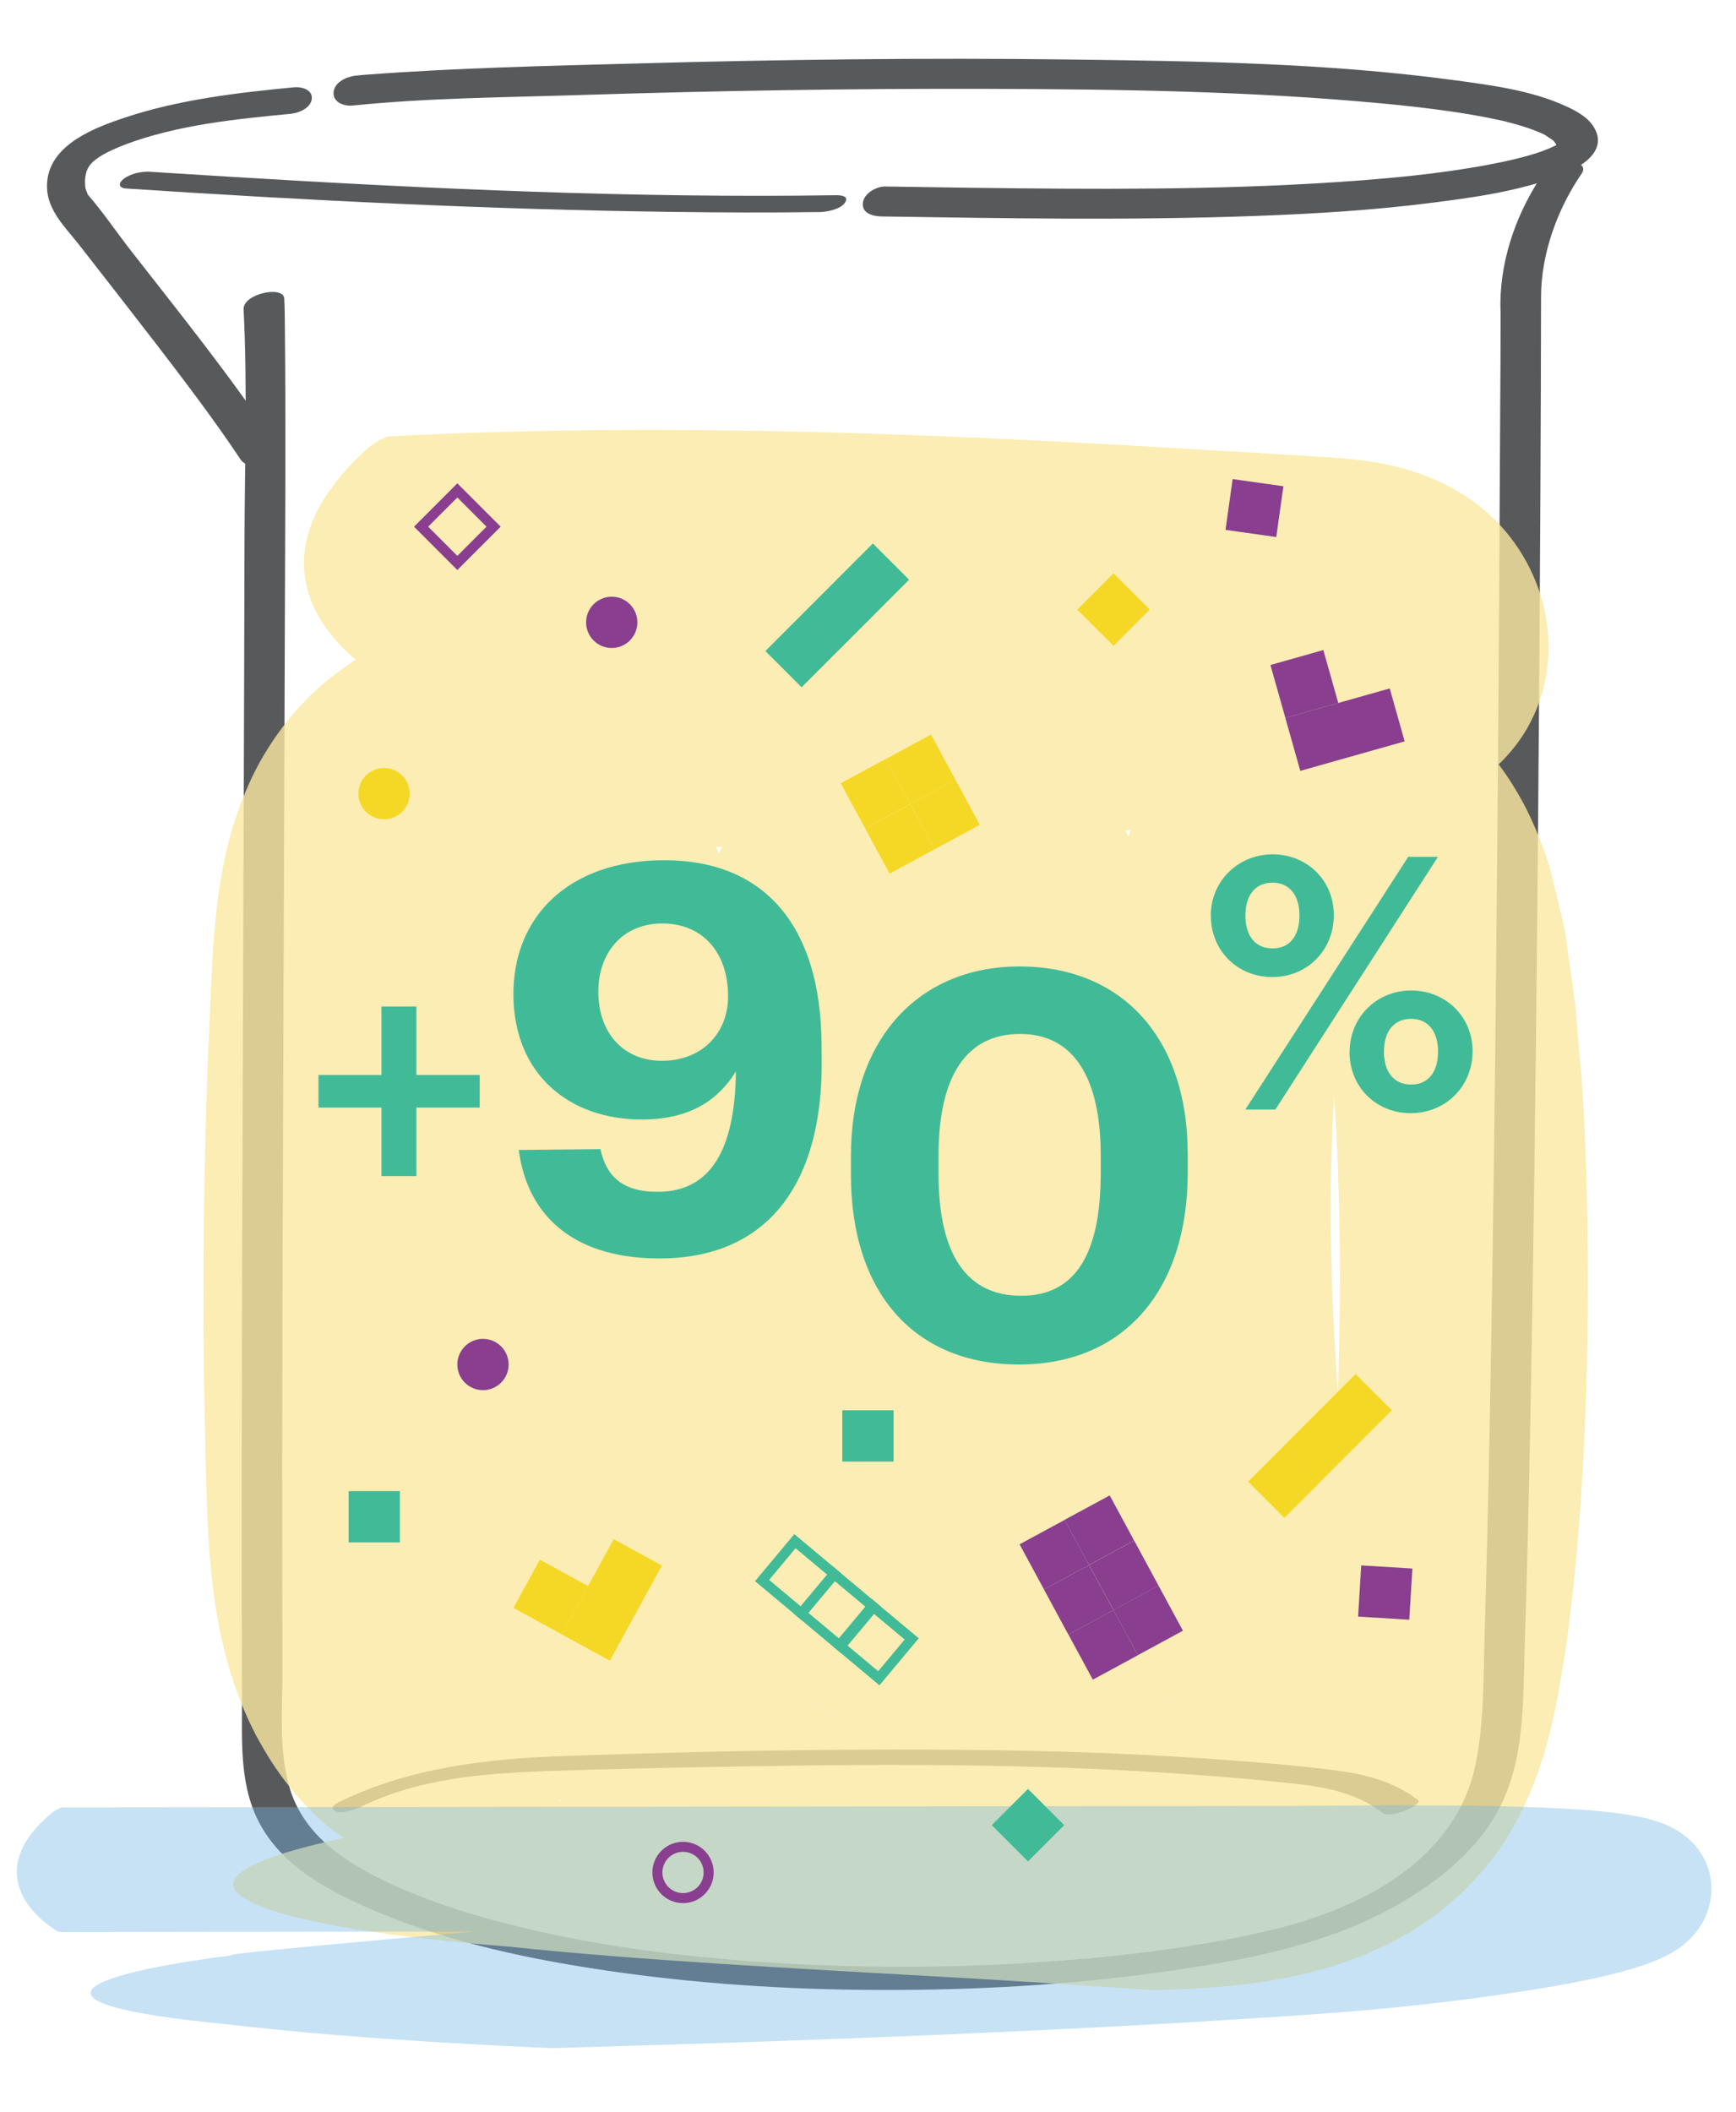
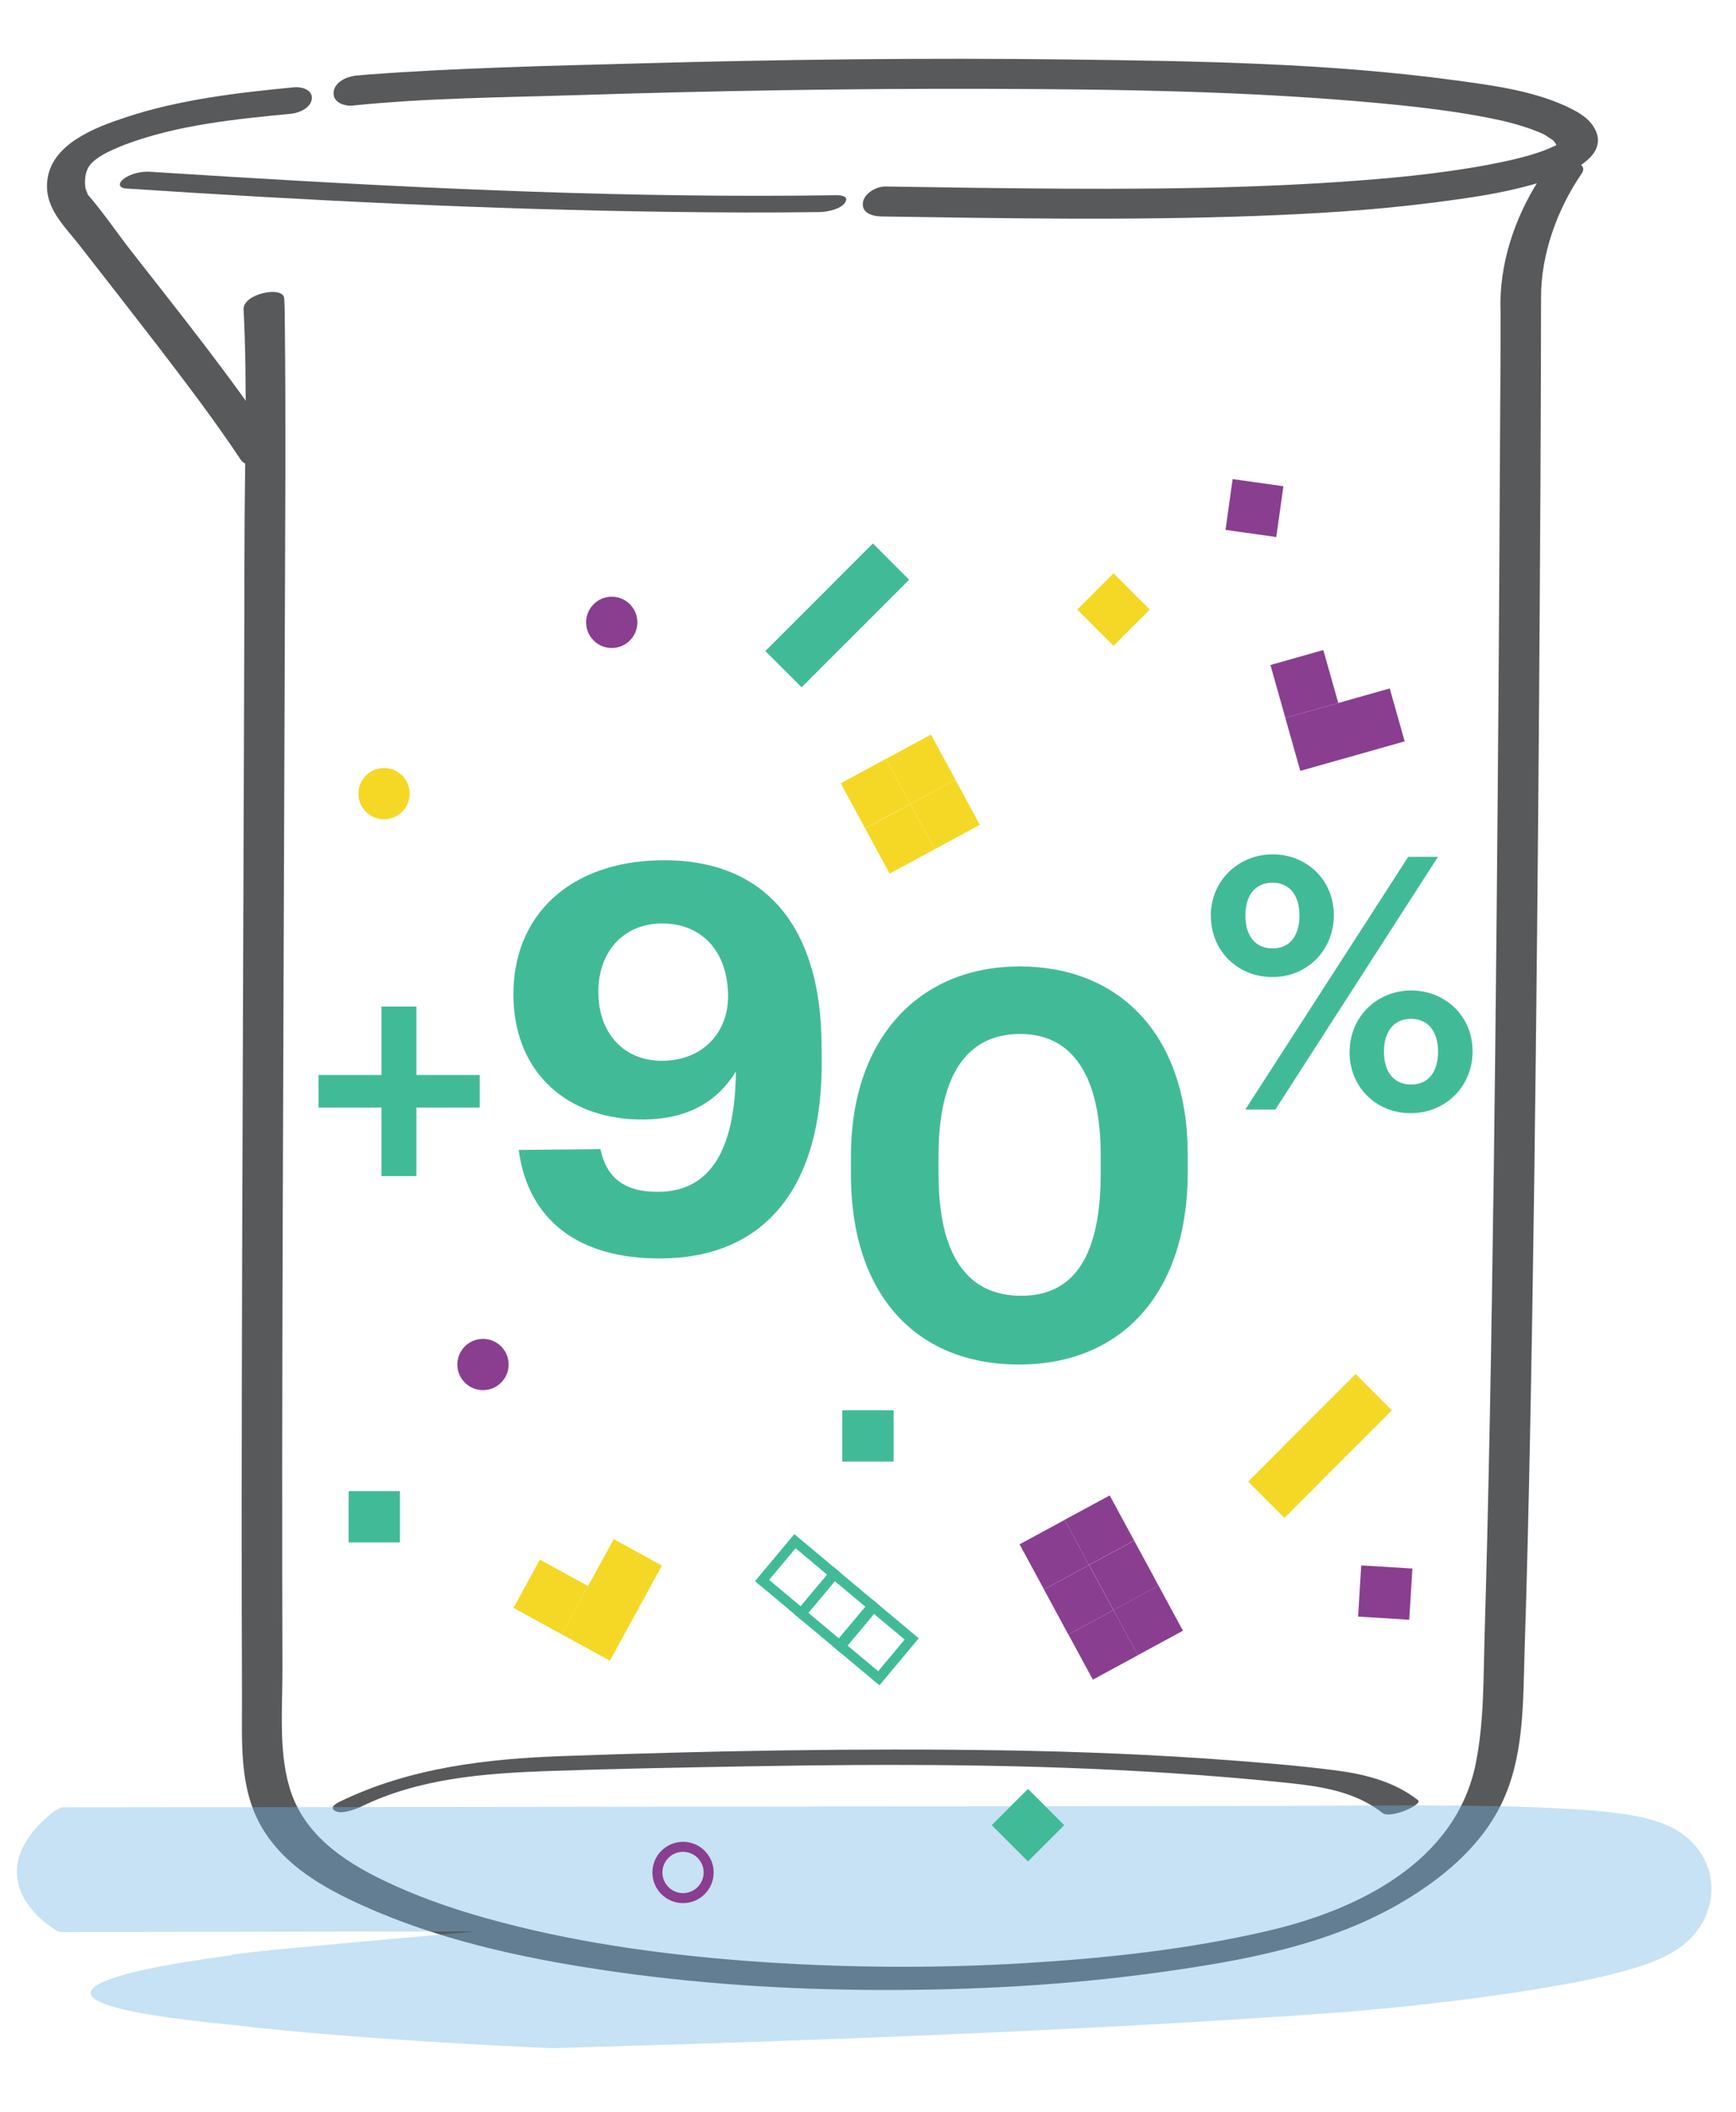
<svg xmlns="http://www.w3.org/2000/svg" width="173.39" height="210.87" viewBox="0 0 173.39 210.87">
  <defs>
    <style>.cls-1{stroke:#41bb97;}.cls-1,.cls-2{fill:none;stroke-miterlimit:10;}.cls-3{fill:#fae9a0;}.cls-4{fill:#893e90;}.cls-5{opacity:.4;}.cls-5,.cls-6{mix-blend-mode:multiply;}.cls-7{isolation:isolate;}.cls-6{opacity:.8;}.cls-8{fill:#58595b;}.cls-9{fill:#f5d825;}.cls-10{fill:#74b6e4;}.cls-11{fill:#41bb97;}.cls-2{stroke:#893e90;}</style>
  </defs>
  <g class="cls-7">
    <g id="vip">
      <path class="cls-8" d="M35.2,10.54c7.49-.77,15.11-.81,22.63-1.05,13.59-.43,27.18-.66,40.77-.62,13.14.04,26.25.22,39.37,1.45,2.49.23,4.97.51,7.44.88,1.04.16,2.07.33,3.1.53.44.09.88.18,1.33.28.53.11-.24-.06.28.06.24.06.47.12.71.18.73.19,1.46.41,2.18.67.3.11.6.24.9.36.13.05.26.12.38.18-.31-.15-.16-.1.09.06.21.13.41.27.61.4.09.06.16.13.24.2.03.02-.22-.33-.01,0,.09.14.2.28.29.42-.32-.48,0-.06,0,.18,0-.61,0,.47.12-.33.03-.22.05-.01-.02,0,.22-.06-.47.24-.4.21-.42.2-.85.37-1.28.53-1.7.59-3.47.97-5.24,1.31-5.06.95-10.21,1.41-15.34,1.75-12.02.79-24.09.71-36.12.56-2.94-.04-5.88-.08-8.82-.13-.88-.01-2.14.69-2.23,1.65-.11,1.07,1.08,1.33,1.88,1.34,12.45.19,24.9.41,37.35-.05,5.79-.21,11.58-.56,17.32-1.28,4.38-.55,8.87-1.16,13.02-2.73,1.98-.75,4.93-2.39,3.45-4.84-.61-1.02-1.76-1.63-2.8-2.11-3.42-1.57-7.42-2.09-11.12-2.59-12.73-1.72-25.7-1.91-38.53-2.07-14.41-.18-28.82,0-43.22.4-8.94.24-17.92.44-26.85,1.11-.38.03-.76.06-1.13.1-.89.09-2.13.62-2.23,1.65s1.07,1.42,1.88,1.34h0Z" />
      <path class="cls-8" d="M27.5,44.28c-4.42-6.65-9.47-12.91-14.38-19.2-1.47-1.88-2.83-3.91-4.39-5.7-.05-.06-.09-.13-.13-.19.37.61-.01-.17-.05-.35-.05-.24-.06-.47-.06-.72.01-.8.25-1.38.59-1.76.28-.31.66-.6,1.19-.91.49-.29,1.48-.73,2.18-1,5.23-1.98,11.07-2.56,16.6-3.09.8-.08,1.98-.56,2.09-1.48s-1.01-1.23-1.72-1.17c-5.66.54-11.5,1.22-16.92,3.02-3,1-7.4,2.64-7.78,6.33-.28,2.68,1.66,4.44,3.19,6.39,2.55,3.27,5.1,6.53,7.63,9.81,2.92,3.81,5.85,7.64,8.51,11.64.9,1.35,4.51-.05,3.46-1.63h0Z" />
      <path class="cls-8" d="M83.46,19.49c-20.15.3-40.32-.62-60.43-1.84-2.67-.16-5.35-.33-8.02-.5-.87-.06-1.96.17-2.66.71-.55.42-.53.91.26.96,18.06,1.19,36.14,2.09,54.25,2.33,5.01.07,10.01.09,15.02.02.72-.01,2.08-.28,2.51-.93.46-.68-.4-.76-.93-.75h0Z" />
      <path class="cls-8" d="M24.33,30.89c.4,7.79.1,15.67.09,23.47-.03,15.41-.1,30.83-.15,46.24-.06,16.37-.12,32.74-.13,49.11,0,6.57,0,13.15.03,19.72.02,4.45-.34,9.11,2.03,13.08,2.25,3.77,6.11,5.95,10,7.71,7.46,3.37,15.62,5.18,23.69,6.4,9.29,1.41,18.7,2.02,28.09,2.04s18.46-.48,27.59-1.73c8.5-1.17,17.28-2.72,24.73-7.19,4.19-2.51,8.13-5.91,10.05-10.51,1.91-4.56,1.77-9.71,1.93-14.57.23-7.14.4-14.29.54-21.43.34-16.9.54-33.8.71-50.7.14-14.8.25-29.6.33-44.4.03-6.16.05-12.32.06-18.48,0-4.28,1.6-8.74,4.06-12.33.54-.8-.47-1.18-1.1-1.21-.9-.04-2.14.33-2.68,1.11-2.6,3.79-4.28,8.33-4.34,12.96,0,.34,0,.67.02,1.01,0,.09,0-.43,0-.18,0,.22,0,.45,0,.67,0,2.92-.02,5.85-.04,8.77-.06,12.94-.14,25.88-.25,38.82-.14,16.8-.31,33.6-.58,50.39-.12,7.85-.27,15.69-.46,23.54-.08,3.37-.17,6.73-.27,10.1-.13,4.23-.04,8.58-.88,12.74-1.99,9.87-11.81,14.64-20.78,16.72-7.94,1.85-16.13,2.73-24.26,3.22-9.29.56-18.63.47-27.91-.23-8.75-.67-17.52-1.9-25.98-4.28-3.49-.98-6.94-2.19-10.21-3.77-4.12-1.99-8.01-4.68-9.36-9.31-1.09-3.73-.67-7.97-.69-11.84-.01-3.09-.02-6.17-.02-9.26-.02-15.62.03-31.24.09-46.86.05-15.97.12-31.93.17-47.9.03-10.07.11-20.14,0-30.21-.01-.84-.01-1.68-.06-2.52-.07-1.32-4.14-.49-4.06,1.09h0Z" />
      <path class="cls-8" d="M36.15,180.32c5.74-2.78,12.14-3.28,18.42-3.51,6.82-.24,13.65-.36,20.47-.48,14.02-.25,28.05-.23,42.04.69,3.95.26,7.9.58,11.83,1,3.26.35,6.52.89,9.17,2.97.8.63,4.09-.86,3.55-1.28-2.41-1.89-5.38-2.61-8.37-2.99-3.5-.45-7.02-.73-10.53-1-7.48-.56-14.98-.86-22.48-.98-14.67-.23-29.38.05-44.05.57-7.61.27-15.29,1.17-22.22,4.53-.47.23-1.13.61-.47.97.62.33,2.07-.21,2.63-.48h0Z" />
      <g class="cls-6">
-         <path class="cls-3" d="M40.02,68.42c-.59.02-.8.03-1.6-.53-2.76-1.61-6.24-4.52-7.55-8.49-1.29-3.96-.43-8.98,5.95-14.73.23-.21,1.36-.97,1.94-1.1,14.1-.74,28.19-.78,42.18-.45,10.64.26,21.22.76,31.73,1.34l15.73.93,3.92.24c1.4.09,3.16.2,5.31.57,2.14.39,4.81,1.07,7.65,2.67.36.21.7.4,1.06.64l.53.35c.16.11.35.24.58.42.88.66,1.66,1.38,2.37,2.14,1.4,1.52,2.49,3.18,3.32,5.05.82,1.86,1.39,3.94,1.51,6.35.12,2.39-.28,5.21-1.62,7.94-1.29,2.72-3.59,5.09-5.72,6.42-2.17,1.39-4.18,2.02-5.72,2.38-1.56.36-2.76.47-3.68.56l-2.12.16-3.93.29-15.76,1.09c-10.53.68-21.13,1.23-31.73,1.56-5.3.17-10.6.3-15.89.38l-7.72.12c-2.37.06-4.53.19-6.4.46-1.86.26-3.42.66-4.41,1.11-.54.2-.86.45-1.18.62-.24.22-.49.37-.63.57-.16.21-.34.43-.53.8-.18.38-.39.88-.58,1.51-.38,1.29-.68,3.09-.85,5.25-.18,2.1-.28,4.81-.41,7.35l-.3,7.68c-.17,5.12-.26,10.25-.3,15.37-.04,5.12,0,10.25.09,15.37l.19,7.68c.07,2.52.2,4.74.43,6.75.23,2.01.61,3.69,1.06,5.02.47,1.31.98,2.15,1.5,2.77.08.07.15.14.21.22l.05.06c-1.39,1.43,3.17-3.12-3.09,3.23l.02-.02-.07.08c-.28.29-1.15,1.5-1.6,2.6-.5,1.13-.56,2.12-.47,2.33,0,.02.02.07,0,.01-.03-.07.02.03.02.03,0,0,.01.02,0,0-.04-.06-.23-.29-.7-.59-1.03-.64-2.49-1.41-8.61-2.9l.25-1.4.29-1.57.15-.79.1-.83c.63-4.35.78-9.13.82-14.03.04-4.9-.13-10-.29-15.25-.15-5.23-.33-10.61-.26-16.18.08-5.57.27-11.28,1.16-17.27.15-1.47.51-3.01.78-4.52.15-.76.28-1.51.45-2.27l.61-2.31.62-2.31.16-.58.34-.99c.24-.66.49-1.27.78-1.88,1.15-2.41,2.51-4.66,5.1-7.11,1.3-1.2,3.07-2.52,5.55-3.49,1.21-.49,2.71-.86,4.22-1.02.79-.07,1.59-.08,2.37-.05.78.05,1.56.16,2.34.31.8.15,1.43.37,2.14.61.68.24,1.36.53,2.04.89,1.34.71,2.58,1.62,3.57,2.57.99.95,1.77,1.93,2.38,2.84.6.9,1.04,1.74,1.4,2.51.69,1.51,1.07,2.74,1.33,3.66l.58,2.31.56,2.31c.18.77.28,1.52.43,2.28,1.1,6.06,1.54,11.93,1.65,17.56.12,5.64-.03,11.11-.23,16.46-.21,5.34-.48,10.52-.65,15.58-.16,5.05-.24,9.98.04,14.59.02.59.06,1.16.12,1.71l.07.84v.12s0,0,0,0h0s0,.02,0,.03c0,.01,0,.02.02.03s.02,0,.03,0l.3-.04c.46-.06.88-.14,1.26-.22l.5-.11.33-.09s.01,0,.02,0l.49,1.33c.22.52.39.98.51,1.39.29.85.64,1.69,1.04,2.5.18.39.47.86.59,1.16.13.32.28.63.45.94.17.3.36.6.57.89.23.3.44.57.52.73.12.19.27.37.44.53-2.81-2.08,7.05,5.31-6.1-4.6-.1-.08-.18-.13-.3-.21-.14-.1-.25-.16-.41-.26-.32-.19-.71-.41-1.22-.65l-.4-.19c-.16-.07-.27-.12-.22-.1,0-.01,0,0,.01-.03.05-.12.21-.64.37-1.52.1-.47.13-.93.18-1.36l.16-1.32c.08-.42.06-.93.08-1.42l.04-1.47c0-4.04-.59-8.66-1.42-13.47-.83-4.83-1.89-9.88-2.91-15.19-1-5.33-1.97-10.9-2.4-16.97l-.16-2.28c-.03-.78-.03-1.59-.04-2.38v-2.39c-.01-.8.08-1.66.13-2.49l.19-2.51c.06-.83.26-1.74.39-2.6l.47-2.61c.17-.86.37-1.6.6-2.46.92-3.32,2.33-7.29,5.22-11.22.74-.98,1.49-1.88,2.49-2.88.96-.94,1.96-1.81,3.04-2.56,2.15-1.53,4.56-2.75,7.31-3.53,2.73-.79,5.87-1.1,9.13-.61,1.65.26,3.19.7,4.68,1.3,1.5.61,2.93,1.4,4.21,2.31,2.57,1.82,4.46,4.02,5.84,6.11,1.39,2.11,2.31,4.14,3.03,6.08.71,1.94,1.2,3.79,1.56,5.59l.24,1.33.16,1.2.31,2.39c.25,1.62.27,3.11.37,4.66.04.76.11,1.55.11,2.29v2.22c.02,5.91-.4,11.49-.89,16.82-.49,5.32-1.01,10.44-1.36,15.36-.37,4.93-.46,9.6-.14,13.89l.11,1.61.22,1.51.2,1.52c.07.51.21.94.31,1.41.23.92.37,1.91.71,2.7l.21.61v.06s0,.02.01.02c0,.01,0,.01.01.02,0,0,.01,0,0,0,.09.06.2.12.29.19.21.13.41.24.6.34.09.03.17.08.25.12.05.01.13.05.16.06,0,0,.01,0,.02,0-.1.35-.24.87-.38,1.3-.27.91-.43,1.89-.61,2.76-.08.44-.11.94-.16,1.37-.06.4-.09.81-.09,1.23-.01-.21.04,1.35,0-.3h0s0,.03,0,.05c0-.02-.01-.08-.02-.1-.01-.05-.01-.02-.04-.12-.05-.17-.09-.22-.2-.46-.34-.72-1.28-1.66-1.88-2.05-.61-.41-.66-.27.13-.11.39.08.93.13,1.5.12.14,0,.29-.01.43-.03,1.21-.11-9.53,1.07-5,.44l-.03-.25-.11-.98-.45-3.94c-1.19-10.56-2.16-21.3-2.57-32.21-.15-5.48-.27-10.97-.02-16.58l.07-2.1.14-2.12.2-3c.07-1.29.24-2.59.4-3.85.8-4.97,1.3-10.25,2.69-14.57.62-2.22,1.11-4.7,1.98-6.45l1.18-2.87.59-1.43.29-.72c.1-.24.19-.5.33-.61l3.16-3.51c.51-.71,1.09-.85,1.65-1.2l1.68-.93.84-.47c.26-.16.63-.27,1.04-.42.82-.29,1.72-.55,2.61-.78,1.79-.44,3.62-.78,5.45-.95,1.84-.15,3.7.06,5.29.53,1.64.42,3.16,1.17,4.59,2.02,2.85,1.74,5.22,3.94,7.31,6.7,1.04,1.39,2.01,2.94,2.88,4.68.86,1.77,1.65,3.7,2.3,5.88l.83,3.45c.26,1.17.61,2.24.74,3.55l.53,3.77c.17,1.26.38,2.51.46,3.78l.33,3.8.17,1.9.08.9.03.52.23,4.12c.48,10.94.45,21.7-.1,32.59-.29,5.45-.7,10.92-1.41,16.55l-.27,2.12-.34,2.17c-.23,1.46-.46,2.85-.78,4.4-.64,3.07-1.54,6.66-3.47,10.5-.96,1.91-2.18,3.87-3.71,5.67-.78.85-1.54,1.74-2.39,2.5l-1.27,1.12c-.67.6-1.37,1.05-2.07,1.56-.7.52-1.42.92-2.13,1.34l-1.08.61-1.07.52c-2.87,1.38-5.69,2.26-8.36,2.86-5.31,1.16-10.14,1.42-14.57,1.5,0,0-.64-.03-1.82-.1-1.08-.07-2.65-.18-4.62-.31-3.88-.27-9.35-.61-15.69-.96-12.67-.73-28.84-1.54-42.22-2.95-11.35-.91-18.74-2.12-22.98-3.39-4.24-1.27-5.33-2.55-4.15-3.76,2.36-2.4,13.68-4.61,27.5-6.63-1.45-.19,15.07-2.06,32.17-3.85,8.55-.88,17.26-1.66,23.87-2.13,1.66-.11,3.18-.21,4.53-.3,1.34-.09,2.35-.16,3.22-.24,1.7-.15,2.61-.27,2.61-.27,3.35-.16,6.38-.59,8.42-1.29,1.02-.35,1.77-.73,2.28-1.07.1-.1.26-.16.34-.25l.09-.08c.06-.05.13-.1.19-.15.04-.06.08-.12.13-.17.22-.19.33-.39.55-.75.4-.7.89-2.05,1.3-3.95.2-.93.43-2.05.6-3.17.17-1.12.37-2.2.51-3.39,1.22-9.3,1.65-19.34,1.75-29.22.05-4.95-.04-9.91-.24-14.81-.04-1.23-.1-2.45-.18-3.66l-.13-2.29v-.11s-.12,1.7-.12,1.7c-.24,4.73-.32,9.56-.18,14.45.09,4.88.39,9.82.73,14.77.37,4.96.84,9.94,1.37,14.95l.85,7.55.11.95.06.51c.04.42.07.84.1,1.27.09,1.7-.05,3.25-.3,4.75-.55,2.96-1.62,5.62-3.23,8.12-1.62,2.48-3.81,4.88-7.04,6.71-.81.45-1.63.87-2.56,1.21-.89.36-1.85.63-2.84.83-1.93.42-4.07.48-5.9.26-.8-.11-1.69-.24-2.32-.41l-1.03-.26c-.33-.09-.61-.19-.92-.29l-.9-.3-.82-.32c-.56-.22-1.06-.45-1.55-.68-1-.47-1.93-.97-2.83-1.52-.45-.27-.89-.56-1.33-.85l-.67-.46-.77-.58c-2.04-1.56-3.89-3.38-5.37-5.46-.36-.53-.72-1.06-1.02-1.62l-.43-.86c-.19-.26-.28-.57-.42-.85-.29-.57-.43-1.18-.66-1.77l-.54-1.56c-.27-.81-.54-1.62-.79-2.42l-.56-2.39-.54-2.39c-.18-.8-.25-1.56-.37-2.34-.94-6.25-1.02-12.17-.78-17.74.23-5.59.72-10.93,1.21-16.08.49-5.12.95-10.05,1.17-14.75.03-1.15.11-2.34.11-3.46v-3.34s-.2-3.16-.2-3.16c-.07-1.04-.25-1.97-.36-2.97l-.09-.72-.11-.57c-.08-.37-.16-.71-.25-1.04-.18-.64-.38-1.16-.54-1.46-.08-.15-.13-.25-.16-.28,0-.02,0-.03,0-.02-.04.03.11-.07.19-.14l.29-.22c.41-.35.66-.51.96-.81,1.12-1.02,1.45-1.76,1.4-1.67h0s-.03.06-.03.06c-.02.05-.04.1-.05.15v.07c-.05.17.3-1.27.14-.63,0,.04-.02.08-.02.11-.04.23-.05.49-.03.91.04.76.33,1.78.61,2.34.14.29.25.46.29.53.02.03,0-.02-.19-.22l-.16-.16-.09-.09c-.74-.66.89.8.72.66-.02.03-.04.04-.07.08-.05.06-.12.16-.2.3-.34.54-.85,1.83-1.29,3.74-.15.85-.26,1.64-.43,2.46l-.21,2.75c-.13,3.85.34,8.31,1.08,12.97,1.44,9.39,4.12,19.46,5.38,31.04.15,1.46.31,2.9.36,4.45.06,1.54.19,3.01.11,4.66l-.06,2.41c-.02.4-.02.8-.05,1.21l-.14,1.27c-.21,1.68-.34,3.41-.68,5.02-.34,1.71-.81,3.76-1.77,6.08-.48,1.16-1.08,2.38-1.85,3.59-.2.3-.38.6-.6.91l-.32.45s-.4.53-.84,1.02c-.41.46-.86.9-1.32,1.31-.44.4-1.04.86-1.22.96-.55.37-1.11.72-1.69,1.03-.33.18-.55.29-.71.36l-.58.26c-.38.16-.8.34-1.15.47-.59.2-1.22.42-1.78.58l-1.52.4-1.37.3c-.88.17-1.74.32-2.55.44l-.72.1-.96.11c-.64.06-1.28.15-1.91.19-2.55.22-5.12.29-7.55,0-1.21-.15-2.38-.41-3.5-.76-1.1-.39-2.21-.84-3.24-1.45-4.21-2.39-7.23-6.37-8.89-11.01-.83-2.33-1.38-4.82-1.65-7.37l-.28-3.13c-.06-.73-.14-1.47-.16-2.17l-.19-4.26-.05-4.16c.01-10.98.81-21.28,1.01-31.12.12-4.92.08-9.69-.27-14.22l-.12-1.71-.2-1.64c-.13-1.09-.23-2.21-.44-3.23l-.27-1.57c-.08-.53-.17-1.05-.31-1.53l-.69-2.79-.03-.08c-.18.05.27-.09.77-.28l1.25-.47c.35-.13.7-.27,1.04-.42.3-.12.57-.23.85-.36l.74-.35.65-.33c1.57-.82,2.27-1.52,2.5-1.82.07-.09.09-.12.1-.15.01-.02,0,0,0,0,.15-.35-.22.5-.14.34.05-.11.09-.23.12-.37.02-.06.03-.08.03-.14,0-.09-.03.36.34,1.08.34.71,1.06,1.75,1.92,2.58.88.86,1.83,1.63,2.55,2.08.75.49,1.01.58.8.49-.27-.12-.45-.19-1.04-.41l-.39-.12c4.08,1.25,1.1.45,2,.78l-.09.36-.78,2.9-.58,3.11c-.11.51-.19,1.05-.25,1.6l-.21,1.64-.2,1.64-.13,1.71c-.21,2.24-.26,4.62-.36,6.97-.01,2.41-.06,4.8,0,7.29.05,4.92.26,10.01.39,15.25.08,2.59.11,5.29.16,7.95-.01,2.73.01,5.42-.11,8.23-.22,5.58-.59,11.34-1.88,17.4l-.1.56-.05.28-.07.34c-.12.54-.29,1.24-.58,2.1-.29.86-.68,1.9-1.38,3.13-.69,1.22-1.73,2.65-3.2,3.94-1.48,1.31-3.3,2.34-5.2,2.96-1.94.64-3.93.81-5.61.69-.88-.05-1.6-.18-2.36-.33-.67-.16-1.37-.35-1.93-.56-1.19-.42-2.16-.91-2.99-1.4-.85-.5-1.57-1.01-2.24-1.53-.33-.26-.65-.53-.96-.81l-.45-.42c-.16-.15-.29-.28-.37-.36-.74-.79-1.52-1.56-2.17-2.42-1.38-1.67-2.49-3.48-3.46-5.28-1.89-3.64-2.94-7.25-3.63-10.61-.66-3.35-.94-6.47-1.12-9.38-.16-2.95-.21-5.47-.28-8.11l-.15-7.87c-.07-5.25-.06-10.49,0-15.74.07-5.25.19-10.49.39-15.73l.35-7.86c.13-2.58.28-5.56.74-8.82.48-3.27,1.26-6.92,3-10.79,1.68-3.82,4.61-7.85,8.19-10.64,3.56-2.85,7.51-4.63,11.07-5.66,3.59-1.06,6.95-1.55,10.04-1.83,3.09-.27,5.98-.34,8.66-.37l7.63-.12c5.08-.09,10.15-.22,15.22-.4,10.13-.35,20.26-.89,30.43-1.56l15.29-1.07,3.83-.28.68-.06c.16,0,.23-.06.23,0,.36,2.2.62,3.45.9,4.53.29,1.08.53,1.78.77,2.33.24.56.45.9.59,1.1l.1.13.21.24s.07.08.13.13c.12.08-.09-.09-.54-.15-.44-.07-1.04-.02-1.43.09-.4.11-.58.24-.52.2.05-.03.31-.24.53-.53.37-.52-2.79,3.86-1.5,2.08l-.09.14c-.04.07-.16.25-.23.37l-.26.5-.3.65-.32.8c-.12.32-.19.57-.34.98l-.18.56c-.07.26-.07.29-.07.25-.01,0-.02,0-.03,0-.08-.02-.29-.06-.59-.1-.61-.09-1.61-.15-2.97-.23l-3.84-.23-15.33-.9c-10.19-.56-20.34-1.03-30.44-1.28-13.51-.31-26.94-.26-40.31.44Z" />
-       </g>
+         </g>
      <path class="cls-11" d="M38.1,110.57h-6.29v-3.25h6.29v-6.84h3.49v6.84h6.32v3.25h-6.32v6.84h-3.49v-6.84Z" />
      <path class="cls-11" d="M51.82,114.8l8.15-.08c.57,2.64,2.15,4.3,5.82,4.26,5.13-.05,7.63-4.13,7.71-12.01-1.75,2.83-4.54,4.74-9.19,4.79-7.45.08-12.95-4.51-13.03-12.34-.08-7.99,5.59-13.45,14.82-13.54,10.64-.11,15.84,7.02,15.95,18.15l.02,1.73c.13,12.64-5.58,19.77-15.95,19.87-8.37.09-13.38-3.86-14.31-10.82ZM72.72,99.36c-.05-4.48-2.72-7.21-6.66-7.17-3.83.04-6.34,2.87-6.3,6.92.04,4.05,2.55,6.83,6.44,6.79,3.94-.04,6.56-2.77,6.52-6.55Z" />
      <path class="cls-11" d="M84.99,117.27v-1.84c0-11.88,6.91-18.95,16.85-18.95s16.79,6.8,16.79,18.79v1.78c0,11.83-6.43,19.17-16.85,19.17s-16.79-7.13-16.79-18.95ZM109.94,117.1v-1.73c0-7.78-2.7-12.15-8.05-12.15s-8.15,4.16-8.15,12.15v1.84c0,8.1,2.86,12.15,8.26,12.15s7.94-4.16,7.94-12.26Z" />
      <path class="cls-11" d="M120.93,91.43c0-3.53,2.79-6.14,6.18-6.14s6.11,2.54,6.11,6.07-2.68,6.18-6.14,6.18-6.14-2.61-6.14-6.11ZM140.66,85.54h2.96l-16.24,25.23h-3l16.27-25.23ZM129.79,91.4c0-2.05-1.02-3.28-2.68-3.28s-2.72,1.16-2.72,3.28,1.06,3.28,2.72,3.28,2.68-1.2,2.68-3.28ZM134.8,105.02c0-3.53,2.75-6.14,6.14-6.14s6.14,2.54,6.14,6.07-2.72,6.18-6.18,6.18-6.11-2.61-6.11-6.11ZM143.63,104.99c0-2.05-1.02-3.28-2.68-3.28s-2.72,1.16-2.72,3.28,1.06,3.28,2.72,3.28,2.68-1.2,2.68-3.28Z" />
      <g class="cls-5">
        <path class="cls-10" d="M6.22,192.88c-.3,0-.41,0-.81-.3-2.75-1.76-6.71-6.27-.18-11.64.12-.1.69-.45.97-.51l20.63-.02,67.44-.08,33.71-.04c5.58-.02,11.24-.09,16.93-.04,2.85.02,5.71.07,8.62.18,1.45.06,2.92.13,4.42.23,1.51.11,3.02.24,4.75.52.9.16,1.75.29,3.16.78.19.07.36.13.6.24l.33.15.41.21c.24.12.63.37.98.63.16.12.45.37.66.56.12.11.21.2.34.34.15.16.29.33.42.51s.26.36.37.54c.13.21.28.5.4.77.12.27.22.55.31.83.09.3.16.65.2.98.04.34.07.68.06,1.01,0,.24-.03.49-.07.73-.07.49-.19.99-.36,1.46-.08.23-.18.47-.28.68l-.22.4c-.16.26-.33.52-.51.76-.17.23-.42.52-.55.66l-.38.36c-.25.22-.56.48-.78.64l-.57.37c-.42.27-.68.38-.98.54-.32.16-.57.27-.81.37-.25.1-.51.21-.73.29-.94.35-1.73.57-2.53.8-3.14.84-6,1.34-8.9,1.82-5.76.92-11.43,1.59-17.18,2.1-2.91.26-5.71.42-8.53.63l-8.46.53c-5.64.33-11.28.62-16.91.89-11.27.53-22.53.95-33.79,1.31l-13.3.4s-18.98-.76-32.29-2.37c-22.58-2.17-13.63-5.11.29-6.89-.73-.12,7.6-.89,16.1-1.65,8.5-.76,17.18-1.53,17.18-1.53l15.57-.48c11.02-.37,22.03-.8,33.03-1.34,5.5-.27,10.99-.56,16.47-.91,2.74-.16,5.48-.35,8.22-.54,2.77-.18,5.38-.39,8.08-.66,5.36-.54,10.76-1.22,15.93-2.14,1.29-.23,2.55-.49,3.76-.77,1.18-.27,2.39-.61,3.1-.89l.21-.09s.02-.01.03-.02h.01s-.03-.07.04.06l.2.36.21.36.14.29c.1.19.2.38.31.57.22.38.47.74.75,1.09.21.31.35.55.58.79.11.12.23.23.35.34.12.1.13.16.22.23.07.07.16.13.25.17.05.02.09.05.15.07.04.02.03.02.05.03.06.05.13.04.27.05,0-.02-.34.13-.64.57-.22.25-.32.47-.54.83-.1.17-.18.34-.26.51-.09.19-.2.4-.29.61-.09.21-.17.42-.26.64-.1.24-.2.49-.29.74s-.18.5-.25.75l-.13.38h0c-.06-.03-.59-.15-1.08-.22-.52-.08-1.11-.15-1.72-.21-2.45-.24-5.14-.35-7.82-.43-2.69-.07-5.41-.1-8.14-.11l-16.55.06-33.15.04-66.31.09-20.63.03Z" />
      </g>
      <rect class="cls-11" x="34.82" y="148.86" width="5.12" height="5.12" />
-       <rect class="cls-2" x="43.12" y="50.02" width="5.12" height="5.12" transform="translate(40.8 122.06) rotate(-135)" />
      <rect class="cls-11" x="84.13" y="140.79" width="5.12" height="5.12" />
      <rect class="cls-1" x="81.07" y="158.18" width="5.12" height="5.12" transform="translate(260.59 199.69) rotate(129.9)" />
      <rect class="cls-1" x="77.16" y="154.92" width="5.12" height="5.12" transform="translate(251.67 197.32) rotate(129.9)" />
      <rect class="cls-1" x="84.89" y="161.37" width="5.12" height="5.12" transform="translate(269.31 202) rotate(129.9)" />
      <rect class="cls-9" x="129.32" y="141.75" width="5.12" height="5.12" transform="translate(-63.42 135.52) rotate(-45)" />
      <rect class="cls-9" x="125.72" y="145.35" width="5.12" height="5.12" transform="translate(-67.01 134.03) rotate(-45)" />
      <rect class="cls-9" x="132.84" y="138.23" width="5.12" height="5.12" transform="translate(-59.9 136.98) rotate(-45)" />
      <rect class="cls-11" x="81.11" y="58.83" width="5.12" height="5.12" transform="translate(67.91 -41.18) rotate(45)" />
      <rect class="cls-11" x="77.51" y="62.43" width="5.12" height="5.12" transform="translate(69.4 -37.58) rotate(45)" />
      <rect class="cls-11" x="84.63" y="55.31" width="5.12" height="5.12" transform="translate(66.45 -44.7) rotate(45)" />
      <rect class="cls-4" x="135.8" y="156.42" width="5.12" height="5.12" transform="translate(305.51 30.62) rotate(93.51)" />
      <rect class="cls-9" x="108.66" y="58.29" width="5.12" height="5.12" transform="translate(75.6 -60.82) rotate(45)" />
      <rect class="cls-9" x="84.89" y="76.67" width="5.12" height="5.12" transform="translate(-27.18 51.19) rotate(-28.43)" />
      <rect class="cls-9" x="87.33" y="81.18" width="5.12" height="5.12" transform="translate(-29.03 52.9) rotate(-28.43)" />
      <rect class="cls-9" x="89.39" y="74.24" width="5.12" height="5.12" transform="translate(-25.47 53.04) rotate(-28.43)" />
      <rect class="cls-9" x="91.83" y="78.74" width="5.12" height="5.12" transform="translate(-27.32 54.75) rotate(-28.43)" />
      <rect class="cls-4" x="105.19" y="157.15" width="5.12" height="5.12" transform="translate(196.89 -11.08) rotate(61.57)" />
      <rect class="cls-4" x="107.63" y="161.65" width="5.12" height="5.12" transform="translate(202.13 -10.87) rotate(61.57)" />
      <rect class="cls-4" x="109.69" y="154.71" width="5.12" height="5.12" transform="translate(197.11 -16.32) rotate(61.57)" />
      <rect class="cls-4" x="102.75" y="152.65" width="5.12" height="5.12" transform="translate(191.66 -11.3) rotate(61.57)" />
      <rect class="cls-4" x="107.25" y="150.21" width="5.12" height="5.12" transform="translate(191.87 -16.54) rotate(61.57)" />
      <rect class="cls-4" x="112.13" y="159.21" width="5.12" height="5.12" transform="translate(202.34 -16.11) rotate(61.57)" />
      <rect class="cls-4" x="122.75" y="48.17" width="5.12" height="5.12" transform="translate(192.97 -66.31) rotate(98)" />
      <circle class="cls-4" cx="61.1" cy="62.13" r="2.56" />
      <circle class="cls-9" cx="38.36" cy="79.23" r="2.56" />
      <circle class="cls-4" cx="48.24" cy="136.22" r="2.56" />
      <rect class="cls-9" x="59.64" y="154.62" width="5.49" height="5.49" transform="translate(-105.6 136.5) rotate(-61.29)" />
      <rect class="cls-9" x="57.08" y="159.3" width="5.49" height="5.49" transform="translate(-111.04 136.69) rotate(-61.29)" />
      <rect class="cls-9" x="52.26" y="156.67" width="5.49" height="5.49" transform="translate(-111.23 131.09) rotate(-61.29)" />
      <rect class="cls-4" x="134.16" y="69.38" width="5.49" height="5.49" transform="translate(-14.45 39.94) rotate(-15.78)" />
      <rect class="cls-4" x="129.02" y="70.83" width="5.49" height="5.49" transform="translate(-15.04 38.6) rotate(-15.78)" />
      <rect class="cls-4" x="127.53" y="65.55" width="5.49" height="5.49" transform="translate(-13.66 37.99) rotate(-15.78)" />
      <rect class="cls-11" x="100.12" y="179.65" width="5.12" height="5.12" transform="translate(158.91 -19.24) rotate(45)" />
      <circle class="cls-2" cx="68.22" cy="186.93" r="2.56" />
    </g>
  </g>
</svg>